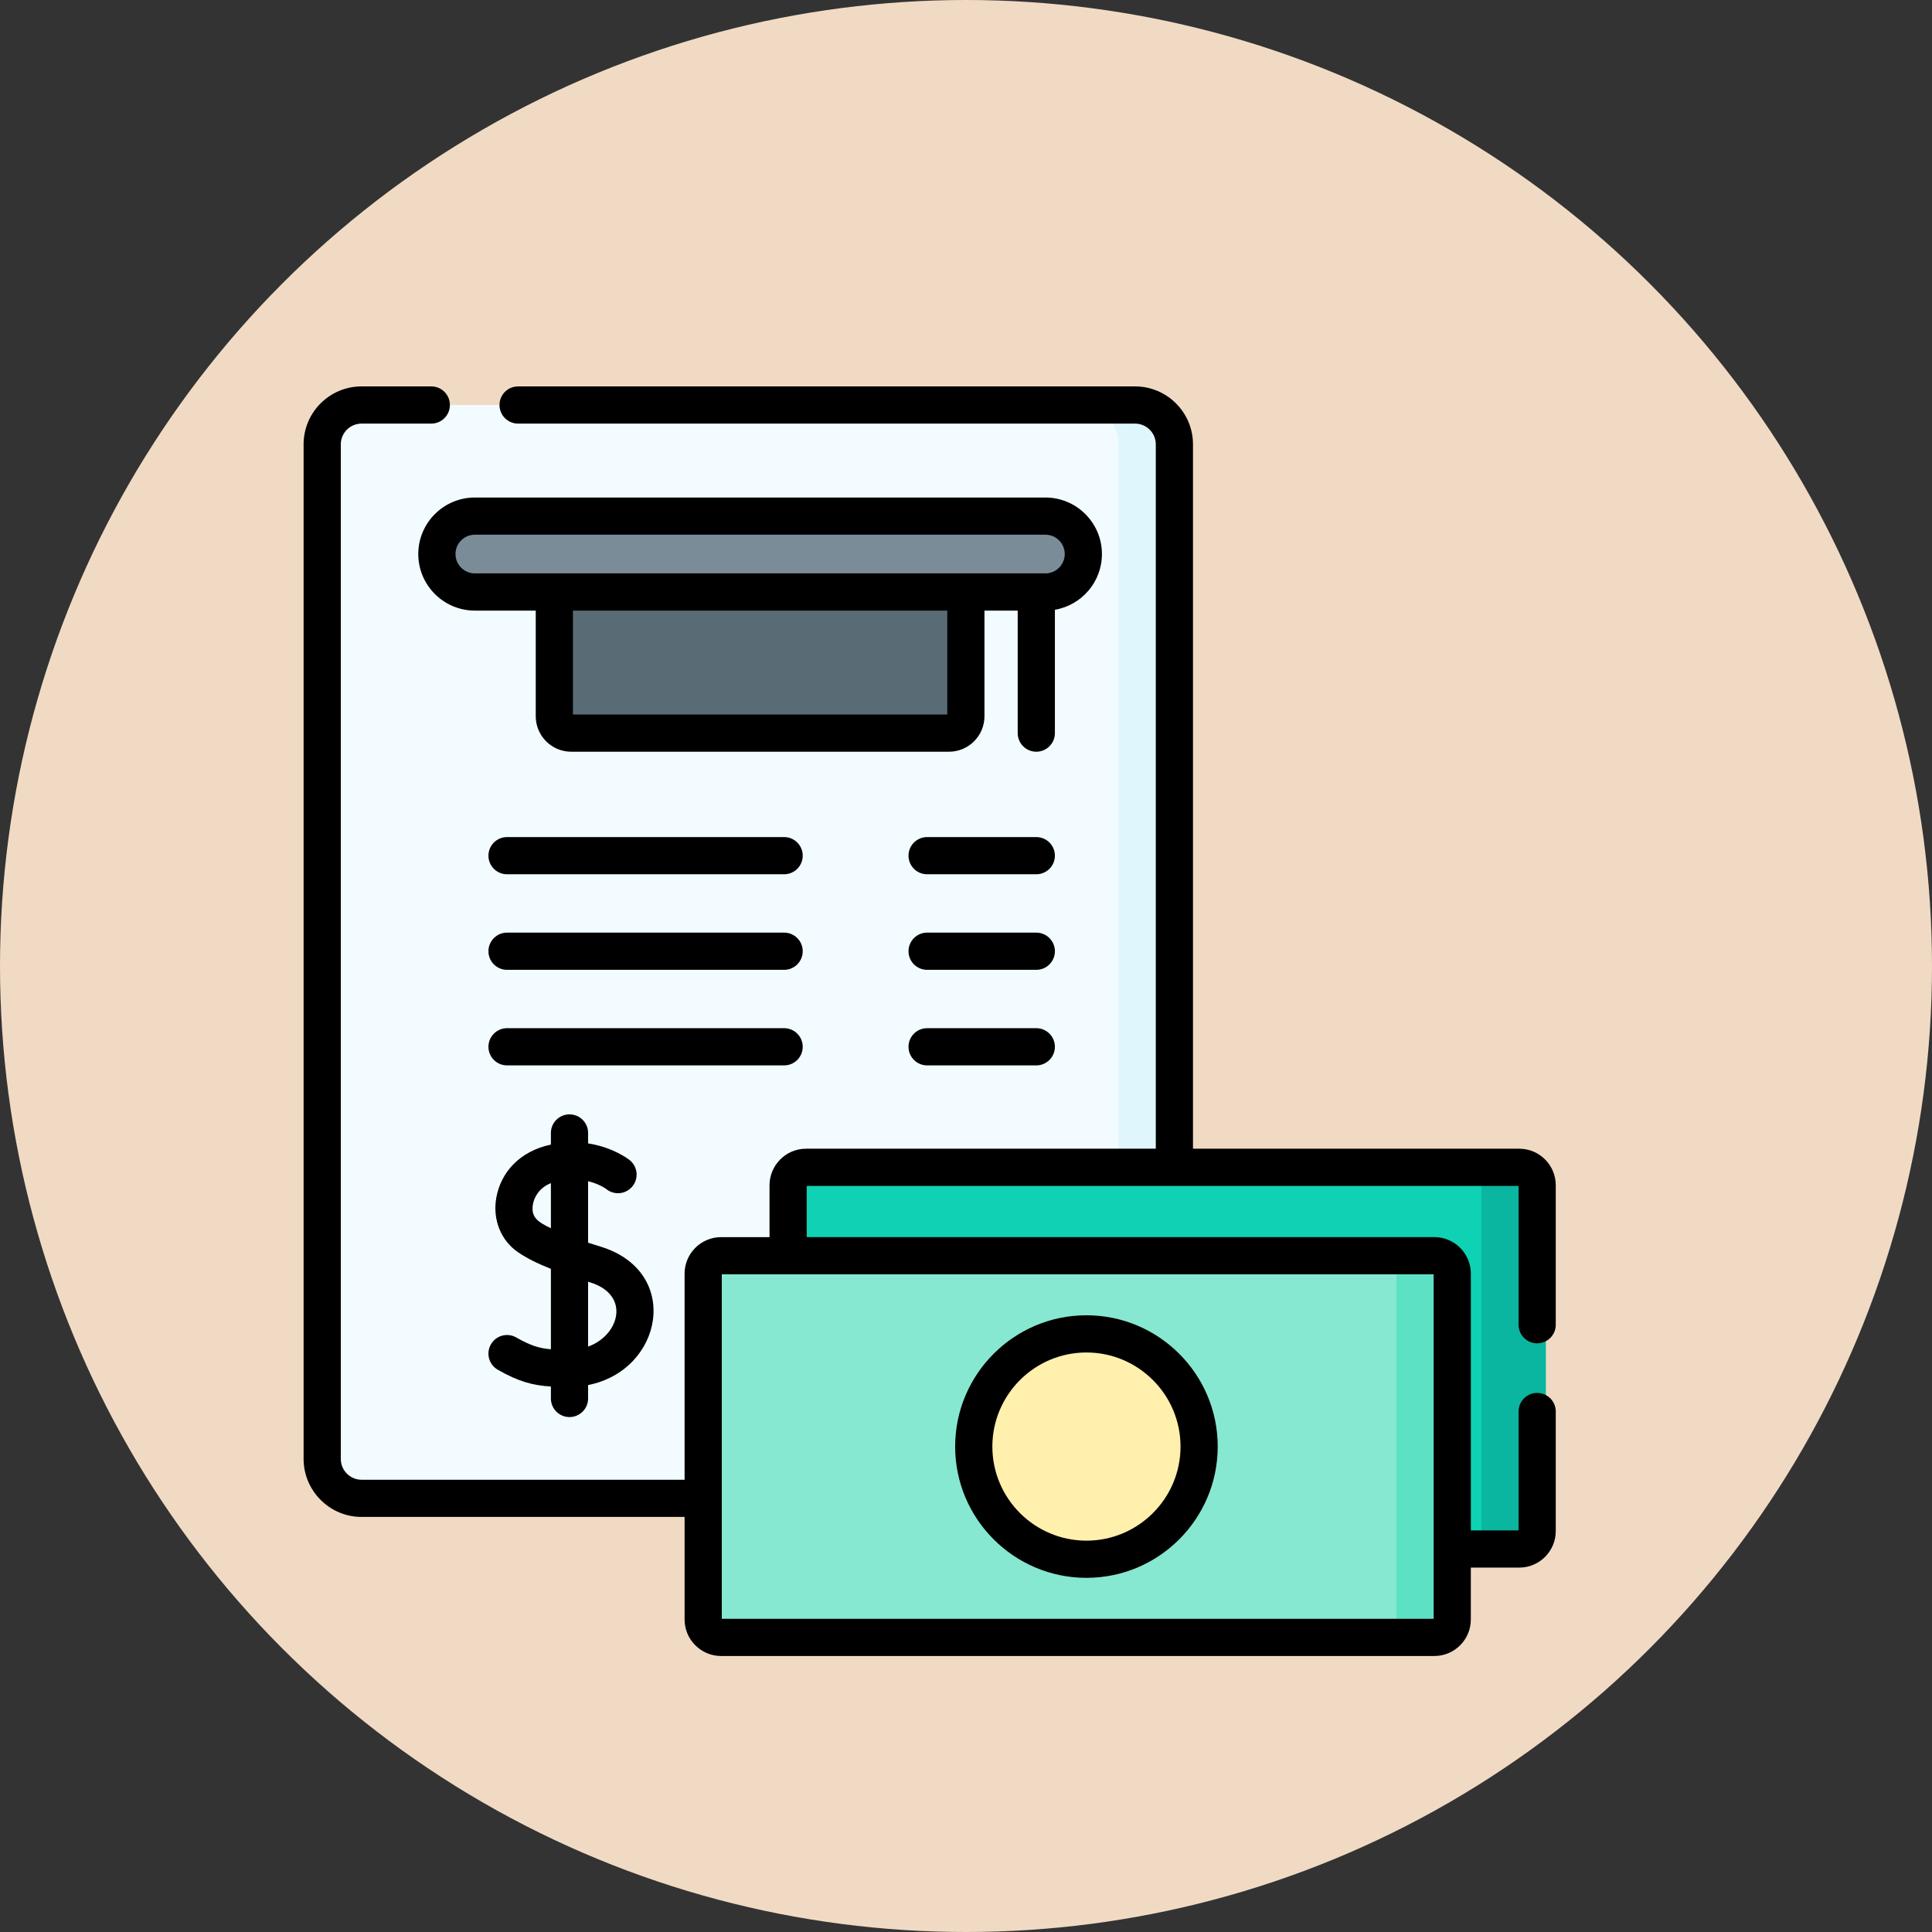
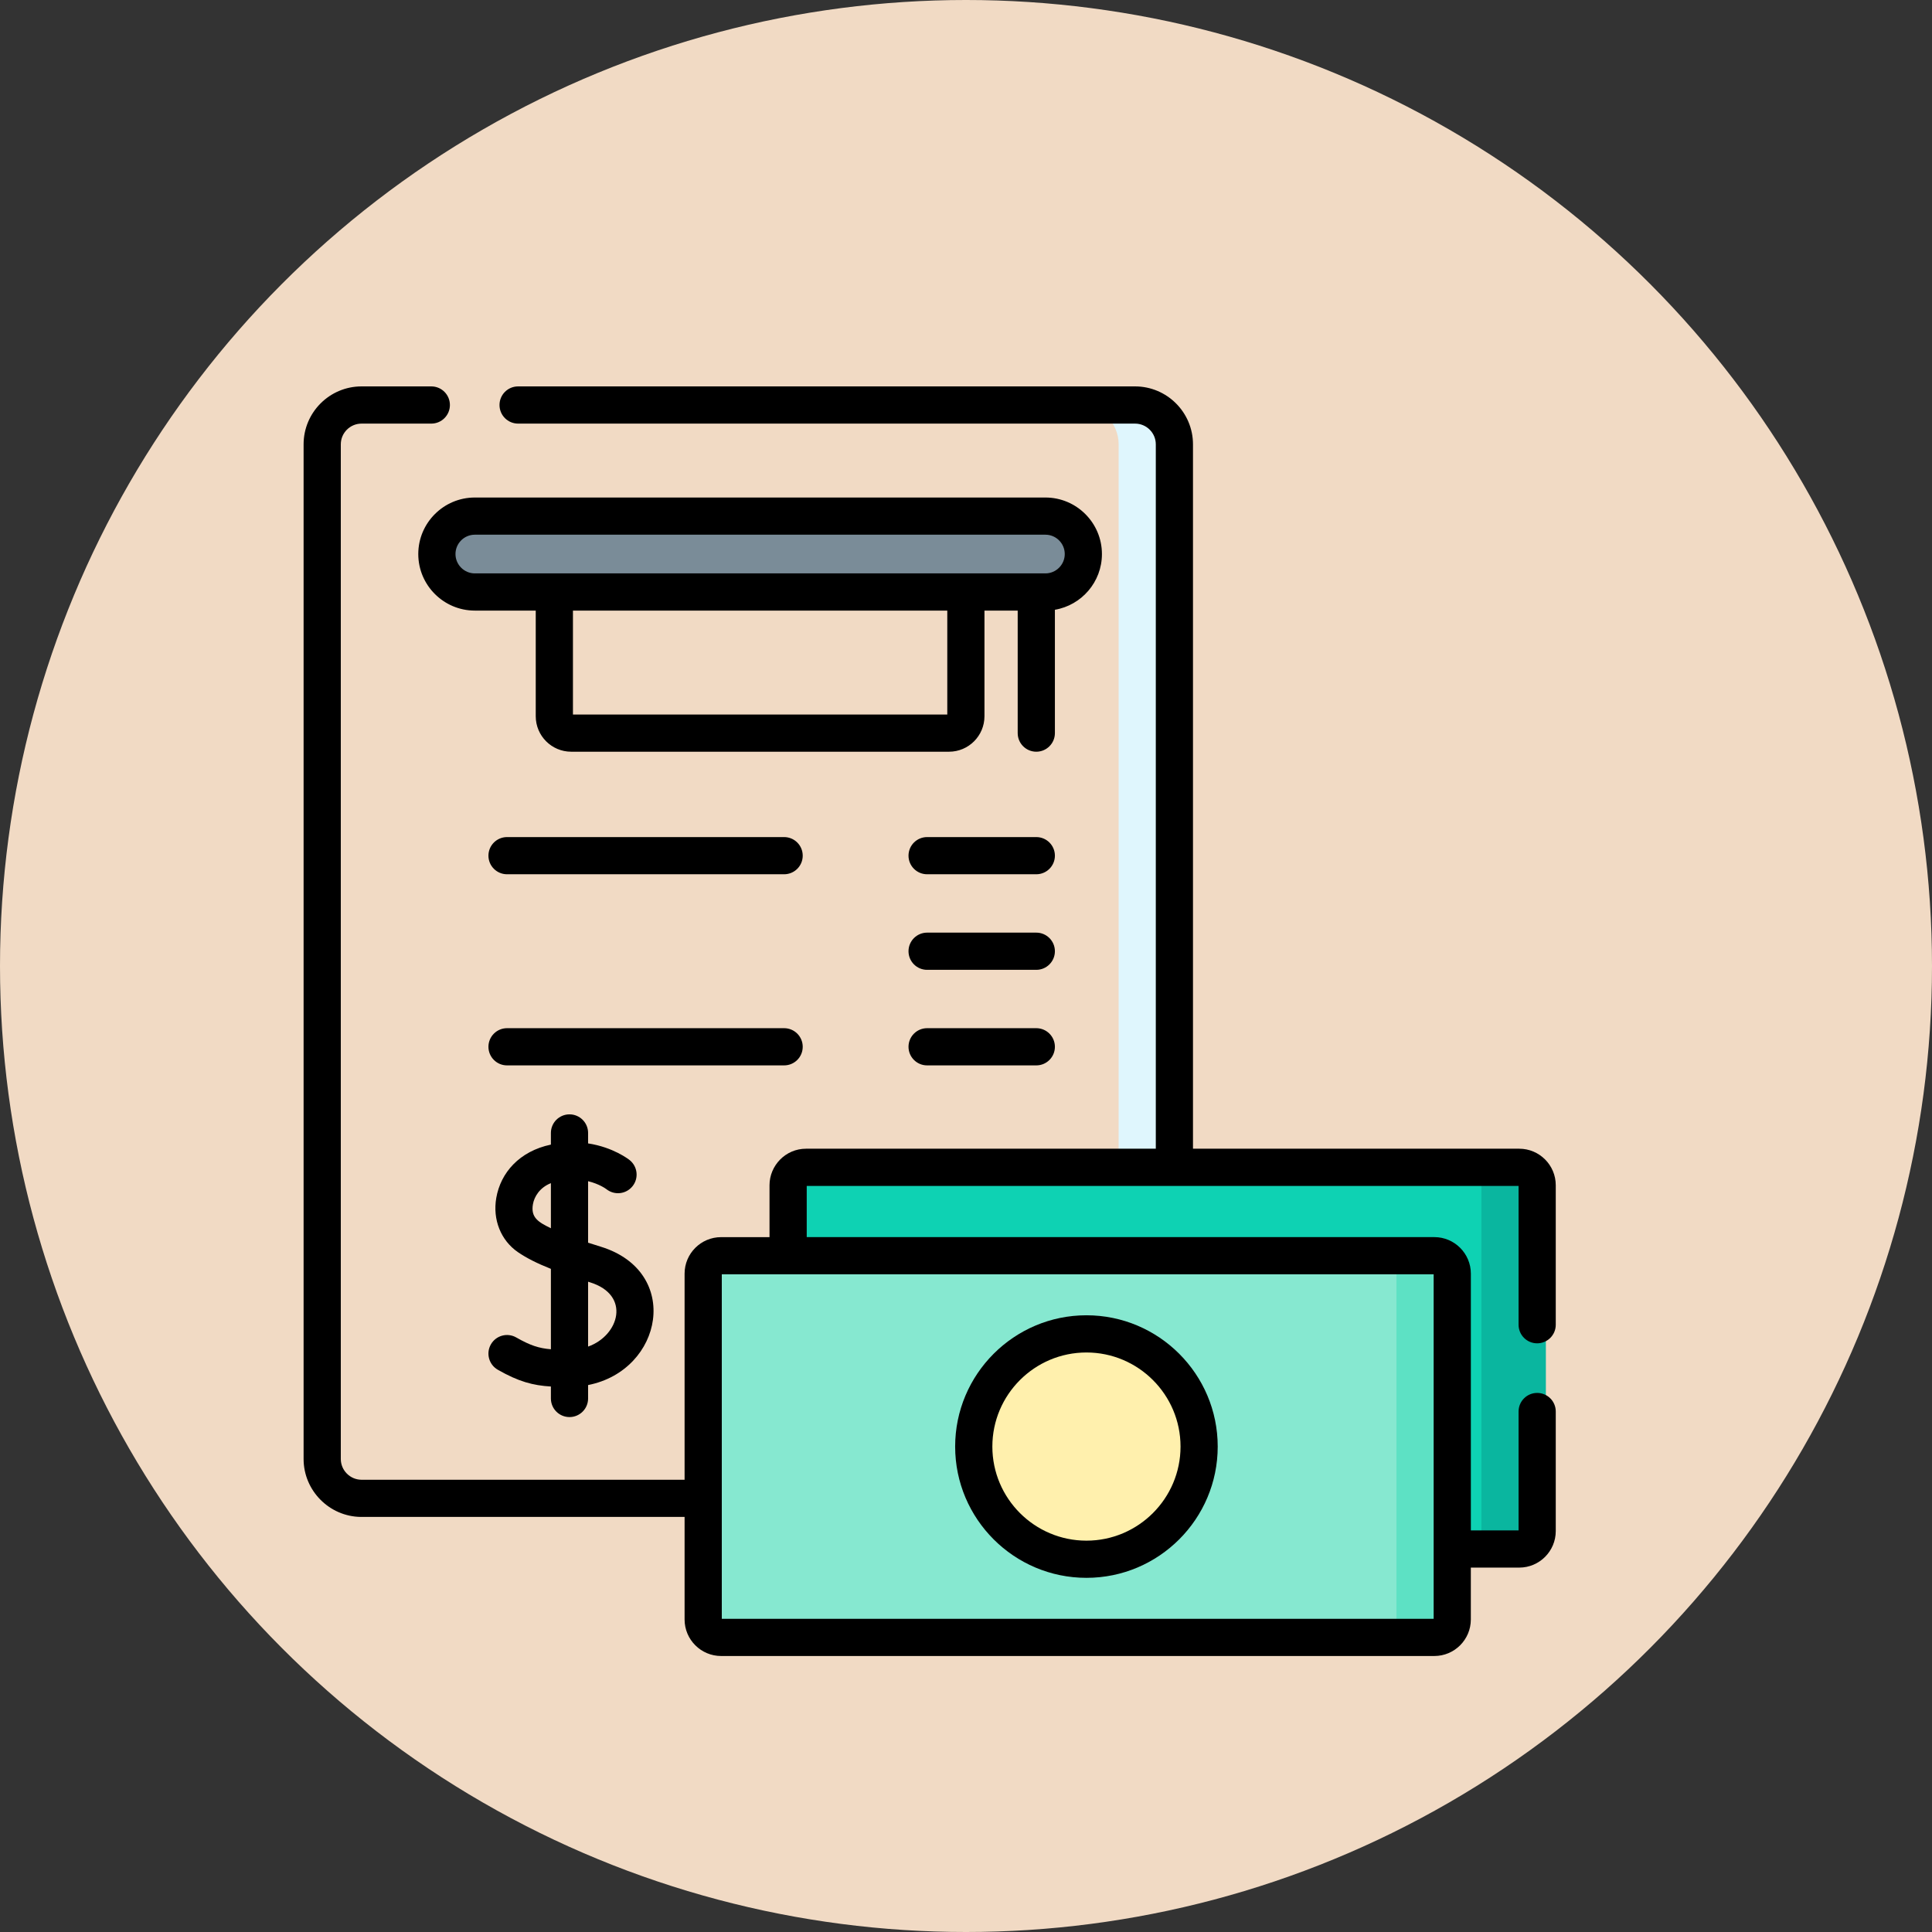
<svg xmlns="http://www.w3.org/2000/svg" width="70" height="70" viewBox="0 0 70 70" fill="none">
  <rect x="0" y="0" width="70" height="70" fill="#333333" stroke="none" />
  <circle cx="35" cy="35" r="35" fill="#F1DAC4" />
  <g clip-path="url(#clip0_472:113)">
-     <path d="M39.464 54.287C40.251 54.287 40.89 53.649 40.89 52.862V16.099C40.89 15.312 40.251 14.674 39.464 14.674H13.415C12.628 14.674 11.99 15.312 11.99 16.099V52.862C11.99 53.649 12.628 54.287 13.415 54.287H41.441H41.441H39.464V54.287Z" fill="#F2FBFF" />
    <path d="M41.44 14.674H39.105C39.892 14.674 40.53 15.312 40.53 16.099V52.862C40.53 53.649 39.892 54.287 39.105 54.287H41.44C42.228 54.287 42.866 53.649 42.866 52.862V16.099C42.866 15.312 42.228 14.674 41.44 14.674Z" fill="#DFF6FD" />
-     <path d="M34.385 26.562H20.696C20.358 26.562 20.085 26.289 20.085 25.951V20.398H34.995V25.951C34.995 26.289 34.722 26.562 34.385 26.562Z" fill="#596C76" />
    <path d="M29.52 42.294C29.161 42.294 28.871 42.585 28.871 42.943V55.474C28.871 55.832 29.161 56.123 29.52 56.123H53.385C53.743 56.123 54.034 55.832 54.034 55.474V42.943C54.034 42.584 53.743 42.294 53.385 42.294H29.52V42.294Z" fill="#0ED2B3" />
    <path d="M55.361 42.294H53.025C53.384 42.294 53.674 42.584 53.674 42.943V55.474C53.674 55.832 53.384 56.123 53.025 56.123H55.361C55.72 56.123 56.01 55.832 56.01 55.474V42.943C56.01 42.584 55.72 42.294 55.361 42.294Z" fill="#0AB69F" />
-     <path d="M26.443 45.497C26.084 45.497 25.794 45.788 25.794 46.146V58.677C25.794 59.036 26.084 59.326 26.443 59.326H50.308C50.666 59.326 50.957 59.036 50.957 58.677V46.146C50.957 45.788 50.666 45.497 50.308 45.497H26.443Z" fill="#86E8D0" />
+     <path d="M26.443 45.497C26.084 45.497 25.794 45.788 25.794 46.146V58.677H50.308C50.666 59.326 50.957 59.036 50.957 58.677V46.146C50.957 45.788 50.666 45.497 50.308 45.497H26.443Z" fill="#86E8D0" />
    <path d="M52.284 45.497H49.949C50.307 45.497 50.597 45.788 50.597 46.146V58.677C50.597 59.036 50.307 59.326 49.949 59.326H52.284C52.643 59.326 52.934 59.036 52.934 58.677V46.146C52.934 45.788 52.643 45.497 52.284 45.497Z" fill="#5DE1C4" />
    <path d="M39.364 56.495C41.618 56.495 43.447 54.667 43.447 52.412C43.447 50.157 41.618 48.329 39.364 48.329C37.109 48.329 35.281 50.157 35.281 52.412C35.281 54.667 37.109 56.495 39.364 56.495Z" fill="#FFF0AD" />
    <path d="M37.876 21.449H17.204C16.445 21.449 15.829 20.833 15.829 20.074C15.829 19.315 16.445 18.699 17.204 18.699H37.876C38.636 18.699 39.251 19.315 39.251 20.074C39.251 20.833 38.636 21.449 37.876 21.449Z" fill="#7A8C98" />
    <path d="M39.364 57.168C41.986 57.168 44.12 55.035 44.12 52.412C44.12 49.789 41.986 47.655 39.364 47.655C36.741 47.655 34.607 49.789 34.607 52.412C34.607 55.035 36.741 57.168 39.364 57.168ZM39.364 49.003C41.243 49.003 42.773 50.532 42.773 52.412C42.773 54.291 41.243 55.821 39.364 55.821C37.484 55.821 35.955 54.291 35.955 52.412C35.955 50.532 37.484 49.003 39.364 49.003Z" fill="black" />
    <path d="M38.221 22.093C39.187 21.929 39.925 21.086 39.925 20.074C39.925 18.945 39.006 18.026 37.877 18.026H17.204C16.075 18.026 15.155 18.945 15.155 20.074C15.155 21.204 16.075 22.123 17.204 22.123H19.411V25.951C19.411 26.66 19.987 27.236 20.696 27.236H34.385C35.093 27.236 35.669 26.66 35.669 25.951V22.123H36.873V26.562C36.873 26.934 37.175 27.236 37.547 27.236C37.919 27.236 38.221 26.934 38.221 26.562V22.093H38.221ZM34.322 25.889H20.759V22.123H34.322V25.889ZM16.503 20.074C16.503 19.687 16.818 19.373 17.204 19.373H37.877C38.263 19.373 38.578 19.687 38.578 20.074C38.578 20.46 38.263 20.775 37.877 20.775H17.204C16.818 20.775 16.503 20.46 16.503 20.074Z" fill="black" />
    <path d="M20.634 51.343C21.006 51.343 21.308 51.042 21.308 50.669V50.183C24.029 49.647 24.698 46.076 21.773 45.172C21.62 45.125 21.464 45.076 21.308 45.025V42.797C21.712 42.895 21.951 43.07 21.974 43.088C22.264 43.316 22.684 43.269 22.916 42.981C23.15 42.692 23.104 42.268 22.815 42.034C22.781 42.007 22.221 41.567 21.308 41.428V41.049C21.308 40.677 21.006 40.375 20.634 40.375C20.262 40.375 19.96 40.677 19.96 41.049V41.471C18.82 41.711 18.14 42.487 17.981 43.402C17.845 44.189 18.146 44.942 18.766 45.368C19.073 45.578 19.451 45.771 19.96 45.973V48.886C19.526 48.851 19.209 48.747 18.705 48.459C18.382 48.274 17.971 48.386 17.786 48.709C17.601 49.032 17.713 49.444 18.037 49.629C18.789 50.059 19.309 50.197 19.96 50.236V50.669C19.96 51.042 20.262 51.343 20.634 51.343ZM19.309 43.632C19.357 43.357 19.554 43.028 19.96 42.868V44.502C19.513 44.283 19.224 44.121 19.309 43.632ZM21.375 46.46C22.871 46.922 22.434 48.391 21.308 48.789V46.439C21.331 46.446 21.352 46.453 21.375 46.46Z" fill="black" />
    <path d="M28.41 30.329H18.371C17.999 30.329 17.697 30.63 17.697 31.003C17.697 31.375 17.999 31.676 18.371 31.676H28.41C28.783 31.676 29.084 31.375 29.084 31.003C29.084 30.63 28.783 30.329 28.41 30.329Z" fill="black" />
-     <path d="M28.41 33.791H18.371C17.999 33.791 17.697 34.093 17.697 34.465C17.697 34.837 17.999 35.139 18.371 35.139H28.41C28.783 35.139 29.084 34.837 29.084 34.465C29.084 34.093 28.783 33.791 28.41 33.791Z" fill="black" />
    <path d="M29.084 37.927C29.084 37.555 28.783 37.253 28.41 37.253H18.371C17.999 37.253 17.697 37.555 17.697 37.927C17.697 38.3 17.999 38.601 18.371 38.601H28.41C28.783 38.601 29.084 38.3 29.084 37.927Z" fill="black" />
    <path d="M37.547 30.329H33.591C33.219 30.329 32.917 30.63 32.917 31.003C32.917 31.375 33.219 31.676 33.591 31.676H37.547C37.919 31.676 38.221 31.375 38.221 31.003C38.221 30.63 37.919 30.329 37.547 30.329Z" fill="black" />
    <path d="M37.547 33.791H33.591C33.219 33.791 32.917 34.093 32.917 34.465C32.917 34.837 33.219 35.139 33.591 35.139H37.547C37.919 35.139 38.221 34.837 38.221 34.465C38.221 34.093 37.919 33.791 37.547 33.791Z" fill="black" />
    <path d="M37.547 37.253H33.591C33.219 37.253 32.917 37.555 32.917 37.927C32.917 38.3 33.219 38.601 33.591 38.601H37.547C37.919 38.601 38.221 38.3 38.221 37.927C38.221 37.555 37.919 37.253 37.547 37.253Z" fill="black" />
    <path d="M55.694 48.671C56.067 48.671 56.368 48.37 56.368 47.998V42.943C56.368 42.214 55.775 41.62 55.045 41.62H43.224V16.099C43.224 14.942 42.282 14 41.125 14H18.772C18.399 14 18.098 14.302 18.098 14.674C18.098 15.046 18.399 15.348 18.772 15.348H41.125C41.539 15.348 41.877 15.685 41.877 16.099V41.62C40.343 41.62 30.581 41.62 29.204 41.62C28.464 41.62 27.881 42.228 27.881 42.943V44.824H26.127C25.398 44.824 24.804 45.417 24.804 46.146V53.614H13.093C13.092 53.614 13.091 53.614 13.091 53.614C12.681 53.609 12.348 53.272 12.348 52.862V16.099C12.348 15.685 12.685 15.348 13.1 15.348H15.627C15.999 15.348 16.301 15.046 16.301 14.674C16.301 14.302 15.999 14 15.627 14H13.1C11.942 14 11 14.942 11 16.099V52.862C11 54.006 11.931 54.948 13.075 54.961C13.079 54.961 13.082 54.961 13.085 54.961L24.804 54.961V58.677C24.804 59.407 25.398 60 26.127 60H51.969C52.698 60 53.291 59.407 53.291 58.677V56.797H55.045C55.775 56.797 56.368 56.203 56.368 55.474V51.142C56.368 50.77 56.067 50.468 55.695 50.468C55.322 50.468 55.021 50.77 55.021 51.142V55.449H53.292V46.146C53.292 45.417 52.698 44.823 51.969 44.823H29.229V42.968H55.021V47.998C55.021 48.37 55.322 48.671 55.694 48.671ZM51.944 46.171V58.652H26.152C26.152 58.6 26.152 46.502 26.152 46.171H51.944Z" fill="black" />
  </g>
  <defs>
    <clipPath id="clip0_472:113">
      <rect width="46" height="46" fill="white" transform="translate(11 14)" />
    </clipPath>
  </defs>
</svg>